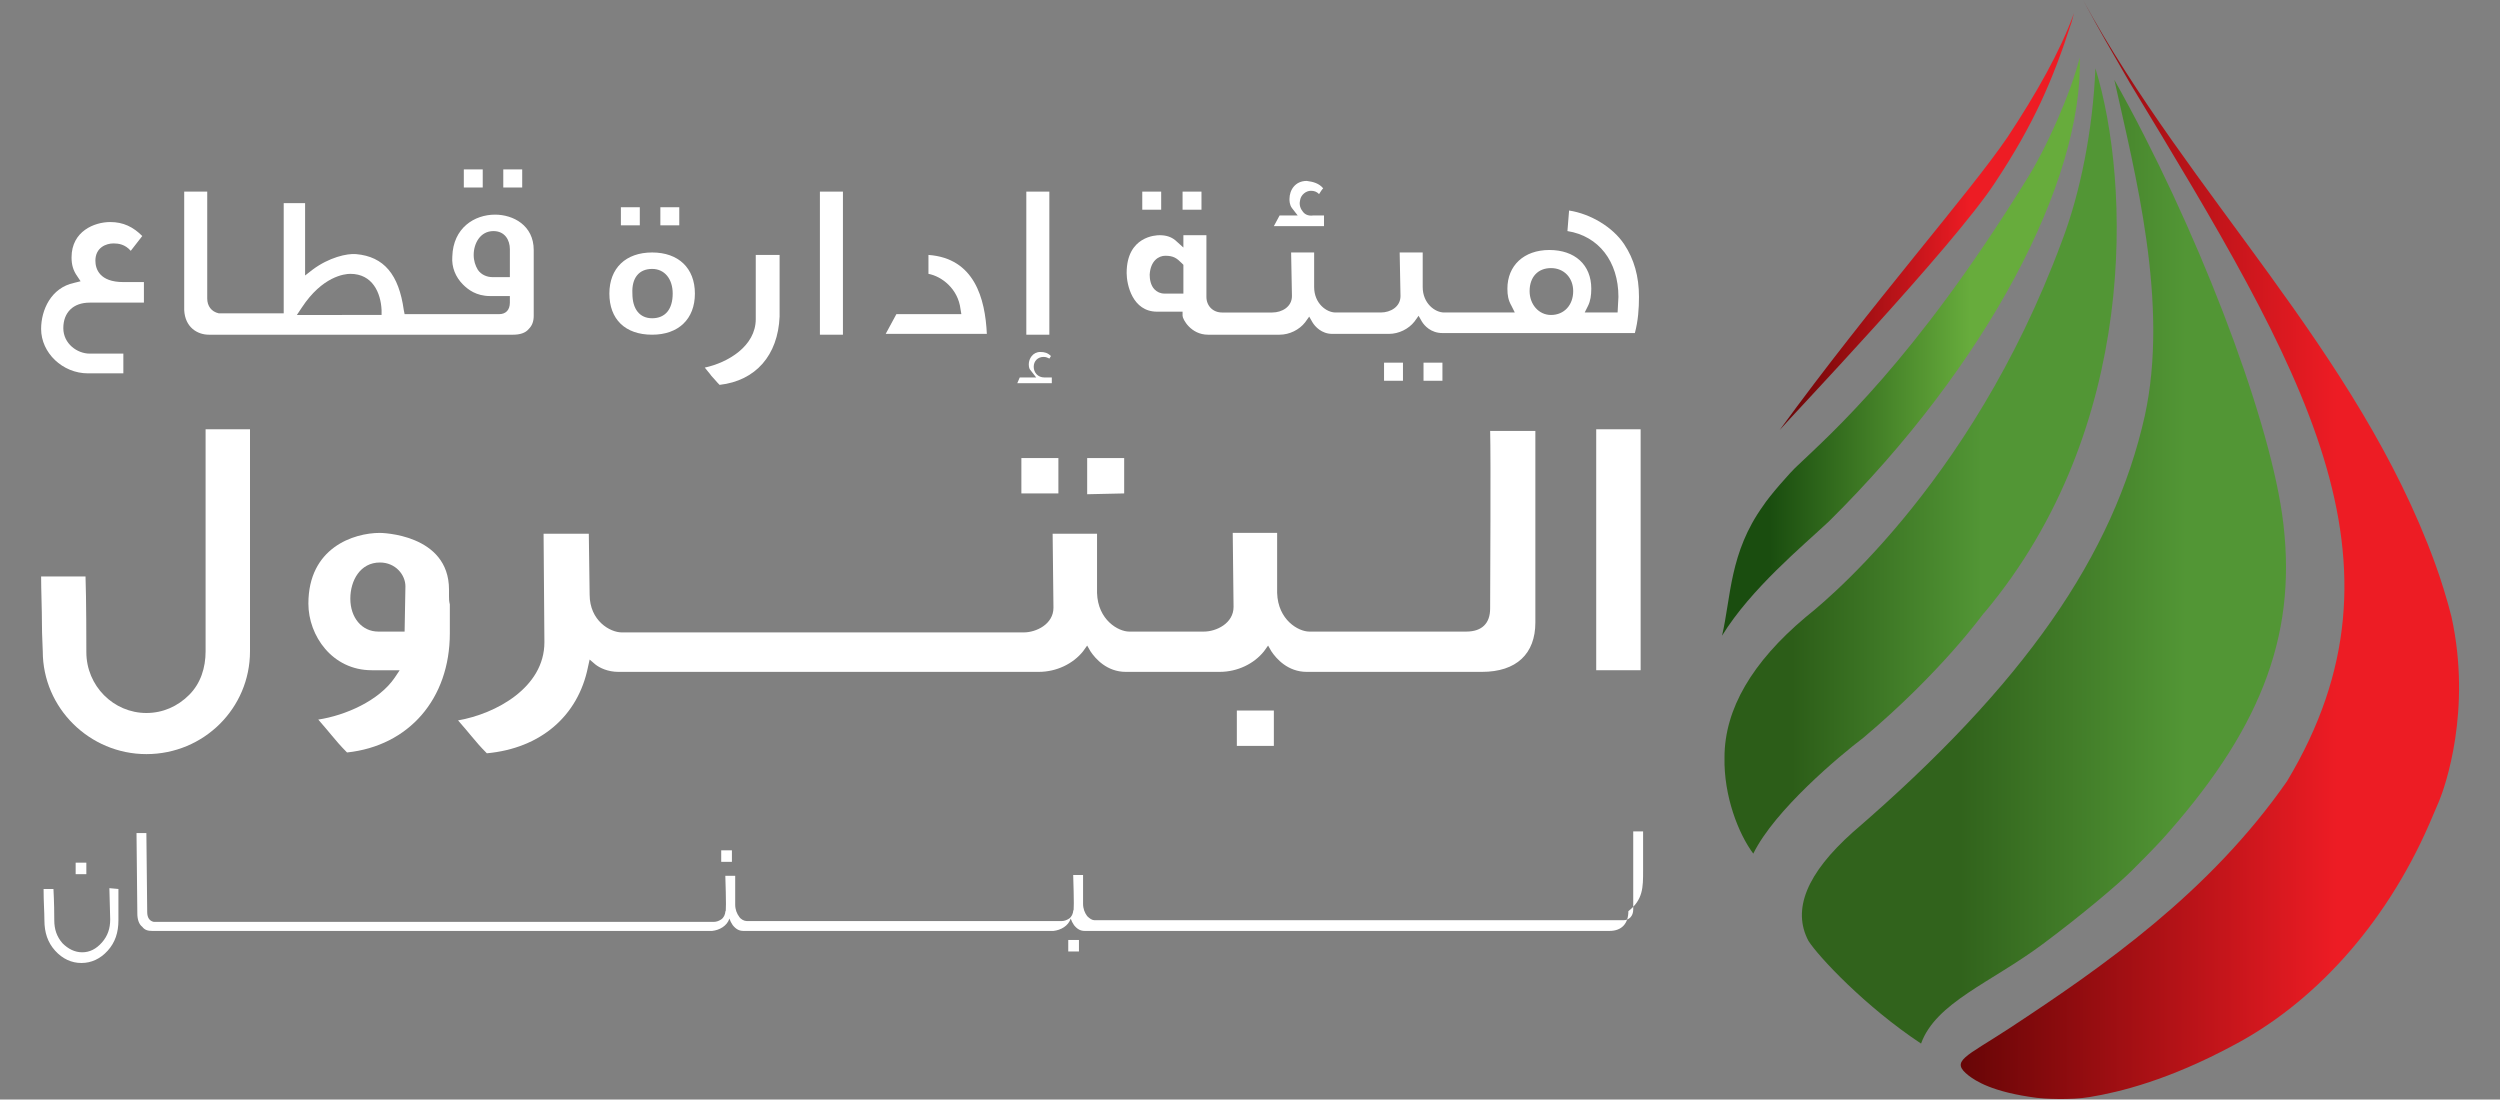
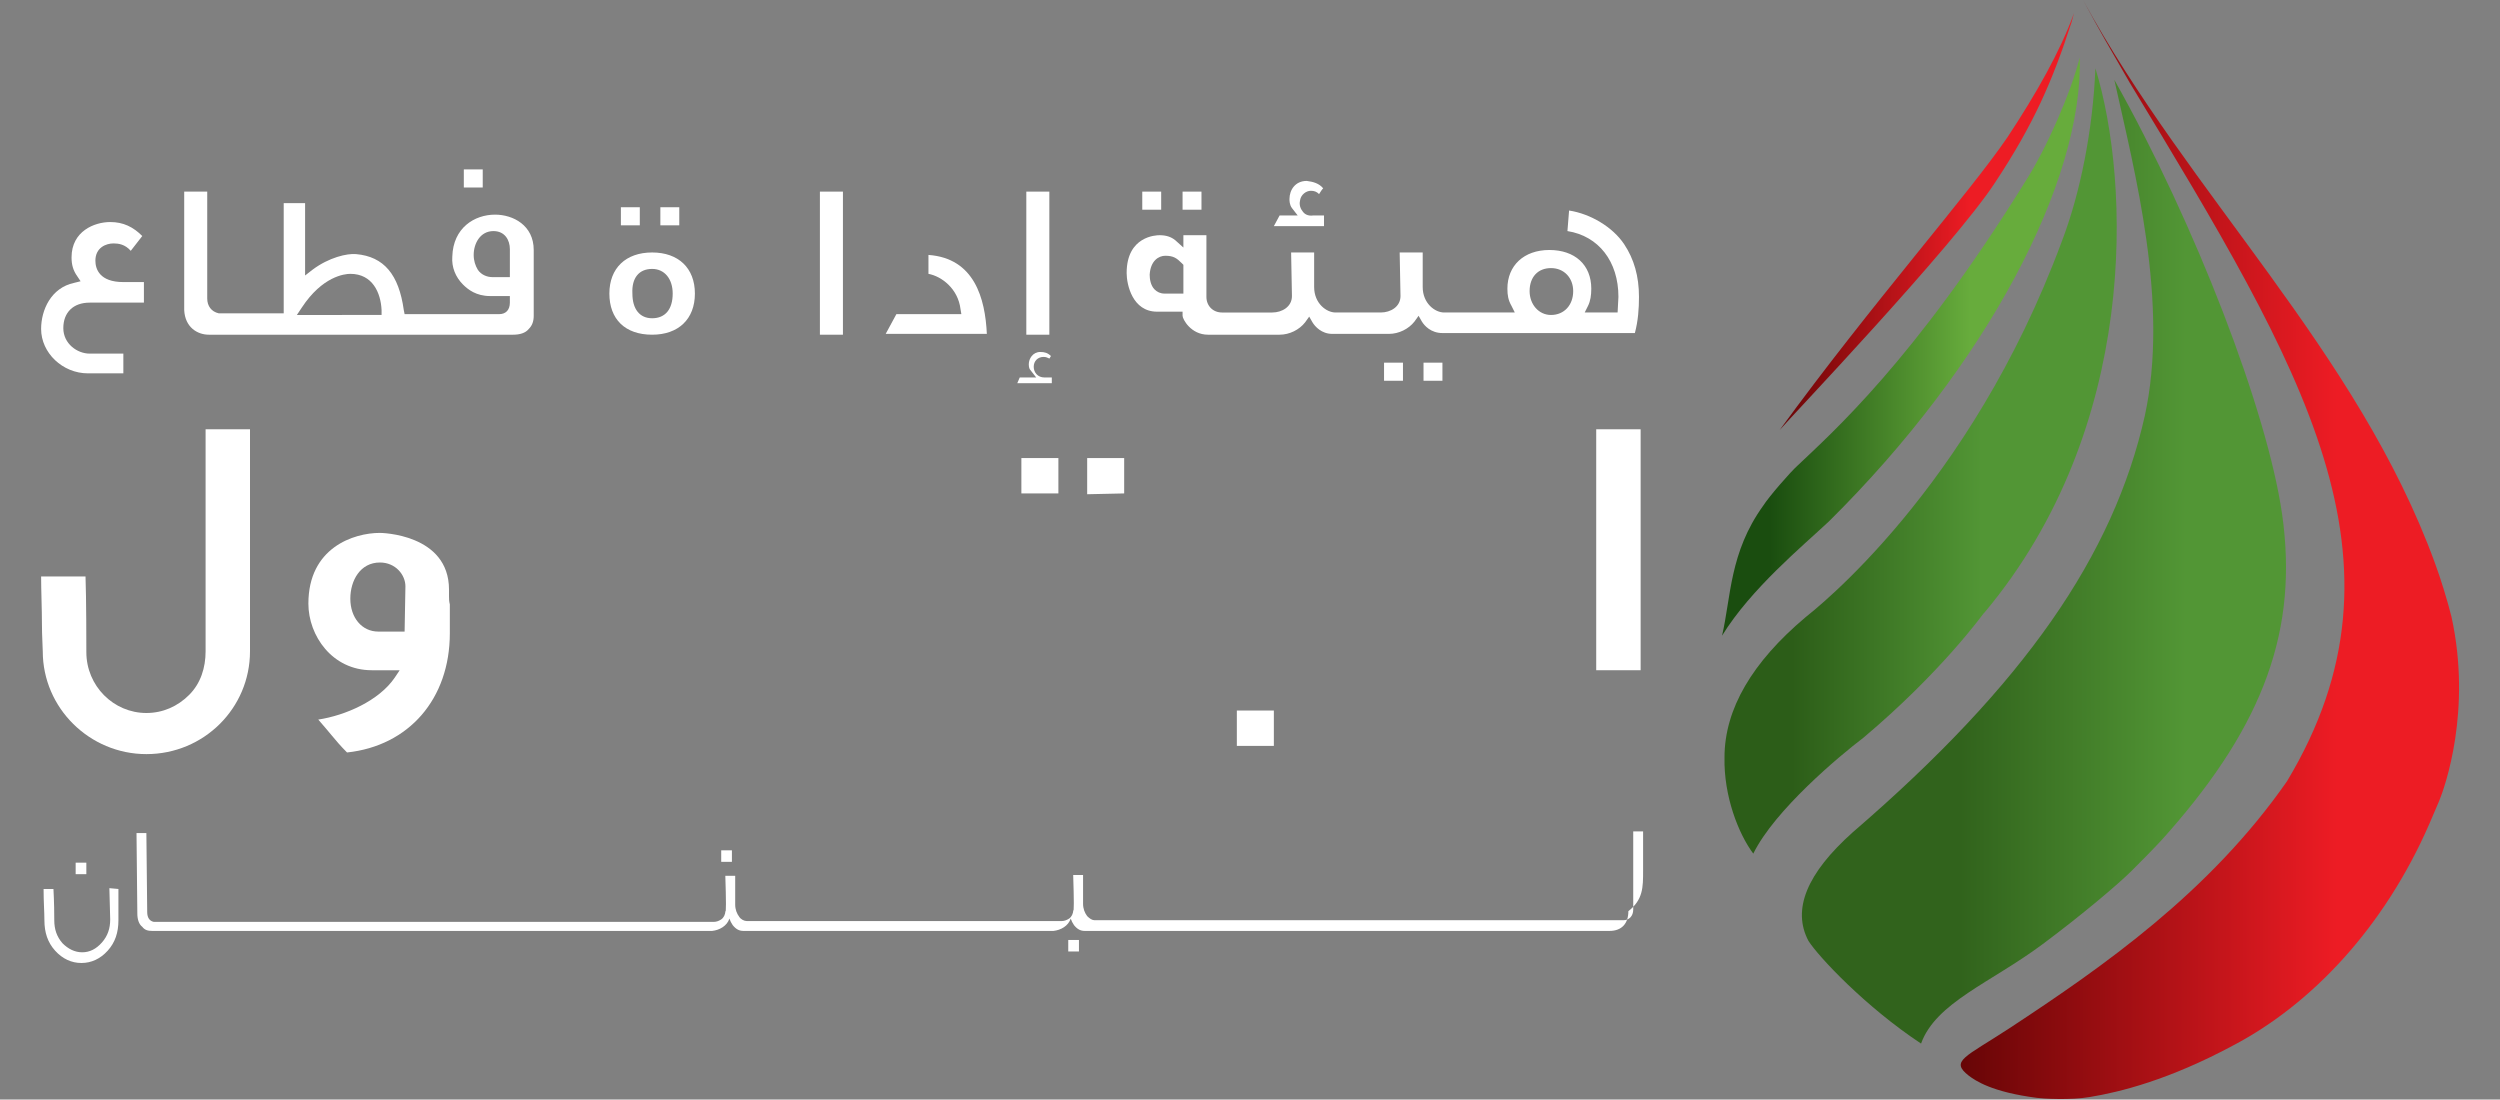
<svg xmlns="http://www.w3.org/2000/svg" version="1.1" id="Layer_1" x="0px" y="0px" viewBox="0 0 304 133.7" style="enable-background:new 0 0 304 133.7;" xml:space="preserve">
  <rect x="0" y="0" width="304" height="133.7" fill="#808080" stroke="none" />
  <style type="text/css">
	.st0{fill:url(#SVGID_1_);}
	.st1{fill:url(#SVGID_2_);}
	.st2{fill:url(#SVGID_3_);}
	.st3{fill:url(#SVGID_4_);}
	.st4{fill:url(#SVGID_5_);}
	.st5{fill:#FFFFFF;}
</style>
  <g>
    <linearGradient id="SVGID_1_" gradientUnits="userSpaceOnUse" x1="299.022" y1="63.58" x2="238.423" y2="63.58" gradientTransform="matrix(1 0 0 -1 0 130.4)">
      <stop offset="0.245" style="stop-color:#ED1C24" />
      <stop offset="1" style="stop-color:#670506" />
    </linearGradient>
    <path class="st0" d="M298.1,75c-0.5-2-1.3-4.6-2-6.5c-9.4-25.8-29.9-44.8-42.8-68.5c2.1,3.9,3.1,5.6,5.7,10.1   c21.2,35,35.2,58.1,19.1,84.9c-9.4,13.5-22.3,22.5-33.7,30c-5.5,3.6-7.3,4-5,5.8c0.8,0.6,2.8,2,8.3,2.7c0.7,0.1,4.1,0.3,6.4-0.1   c3.7-0.6,9.7-2.1,17.5-6.3c9.5-5,18.3-14.3,23.8-26.9c0.4-0.9,0.8-1.9,1.2-2.8C297.3,95.7,300.6,86.4,298.1,75z" />
    <linearGradient id="SVGID_2_" gradientUnits="userSpaceOnUse" x1="252.272" y1="103.45" x2="216.433" y2="103.45" gradientTransform="matrix(1 0 0 -1 0 130.4)">
      <stop offset="0.356" style="stop-color:#ED1C24" />
      <stop offset="1" style="stop-color:#670506" />
    </linearGradient>
-     <path class="st1" d="M216.4,52.3c1-1.2,21.1-22.3,26.2-30.1c4.7-7.1,7-12.4,9.3-19.5c0.1-0.3,0.2-0.8,0.3-1.1   c-1.7,4.7-4.6,9.8-8.1,15.1C239.4,23.6,227.7,36.8,216.4,52.3z" />
+     <path class="st1" d="M216.4,52.3c1-1.2,21.1-22.3,26.2-30.1c4.7-7.1,7-12.4,9.3-19.5c0.1-0.3,0.2-0.8,0.3-1.1   c-1.7,4.7-4.6,9.8-8.1,15.1C239.4,23.6,227.7,36.8,216.4,52.3" />
    <linearGradient id="SVGID_3_" gradientUnits="userSpaceOnUse" x1="257.395" y1="74.35" x2="209.696" y2="74.35" gradientTransform="matrix(1 0 0 -1 0 130.4)">
      <stop offset="0.344" style="stop-color:#529635" />
      <stop offset="0.828" style="stop-color:#2C5D18" />
    </linearGradient>
    <path class="st2" d="M254.8,8.3c-0.3,7.4-1.8,15.1-4.1,21.1c-11.2,30.2-30.1,44.8-31.2,45.7c-6.4,5.4-9.8,11.1-9.8,17   c-0.1,4.7,1.7,9.3,3.5,11.7c2.6-5.3,10.5-11.9,13.4-14.1c9.5-8,14.5-15,14.6-15.1l0.1-0.1C260.1,52.1,259.1,22.3,254.8,8.3z" />
    <linearGradient id="SVGID_4_" gradientUnits="userSpaceOnUse" x1="263.361" y1="29.707" x2="204.521" y2="31.556" gradientTransform="matrix(1 -3.140000e-02 -3.140000e-02 -1 15.684 106.264)">
      <stop offset="0.209" style="stop-color:#529635" />
      <stop offset="0.675" style="stop-color:#31631C" />
    </linearGradient>
    <path class="st3" d="M260.8,50.6c-3.8,16.9-14.6,32.6-35.5,50.6c-5.6,5-7.4,9.4-5.4,13.2c1.2,1.9,6.9,8,13.7,12.5   c1.8-5,8.5-7.4,14.8-12.1c4.7-3.5,9.2-7.3,10.8-8.9c1.1-1.1,2.5-2.5,3.7-3.8l0.8-0.9c11.6-13.2,15.8-24.7,13.8-38.7   C275.7,50,267,27.3,257.1,9.7C259.6,21,263.8,36.9,260.8,50.6z" />
    <linearGradient id="SVGID_5_" gradientUnits="userSpaceOnUse" x1="257.532" y1="102.895" x2="213.968" y2="102.403" gradientTransform="matrix(1 1.130000e-02 1.130000e-02 -1 -5.772 142.112)">
      <stop offset="0.307" style="stop-color:#67AC3C" />
      <stop offset="0.865" style="stop-color:#1A4D0F" />
    </linearGradient>
    <path class="st4" d="M246.2,22.2c-13.4,21.6-23.5,30.5-27.6,34.4c-0.9,0.8-3.5,3.8-4.2,4.9c-4.1,5.7-3.9,11.1-5,15.8   c3.5-5.7,9.8-10.9,13-13.9c19.2-19,30.9-41.3,30.5-56.4C251.8,11.3,248.9,18,246.2,22.2z" />
  </g>
  <g>
    <path class="st5" d="M140.7,37.9h3.1v0.5c0,0.4,1,2.3,3.1,2.3h7.2c0.5,0,1,0,1.5,0c1.2,0,2.4-0.6,3.1-1.5l0.5-0.7l0.4,0.7   c0.3,0.5,1.1,1.4,2.4,1.4h5.4c0.5,0,1,0,1.5,0c1.2,0,2.4-0.6,3.1-1.5l0.5-0.7l0.4,0.7c0.3,0.5,1.1,1.4,2.5,1.4h23.4   c0.4-1.5,0.5-3,0.5-4.4c0-2.5-0.6-4.6-1.8-6.4c-1.4-2.1-4.1-3.7-6.7-4.1l-0.2,2.5c3.8,0.6,6.2,3.7,6.2,8l-0.1,1.9h-4l0.4-0.8   c0.3-0.6,0.4-1.3,0.4-2.1c0-2.9-2-4.7-5.1-4.7s-5.1,1.9-5.1,4.7c0,0.8,0.1,1.4,0.5,2.1l0.4,0.8h-8.6c-1.1,0-2.6-1.1-2.6-3.1   c0-0.8,0-1.5,0-2.3c0-0.6,0-1.3,0-1.9h-2.8l0.1,5.3c0,1.3-1.2,2-2.4,2h-5.5c-1.1,0-2.6-1.1-2.6-3.1c0-0.8,0-1.5,0-2.3   c0-0.6,0-1.3,0-1.9H157l0.1,5.3c0,1.3-1.2,2-2.4,2h-6.1c-1.1,0-1.9-0.8-1.9-1.9v-7.5h-2.8v1.5l-1-0.9c-0.5-0.4-1.1-0.6-1.9-0.6   c-0.4,0-4,0.1-4,4.6C137,34.6,137.7,37.9,140.7,37.9z M188.6,32.6c1.6,0,2.7,1.2,2.7,2.8c0,1.7-1.1,2.9-2.7,2.9   c-1.5,0-2.6-1.3-2.6-2.9C186,33.7,187,32.6,188.6,32.6z M141.7,31.1c1,0,1.4,0.3,2,0.9l0.2,0.2v3.5h-2.3c-0.5,0-0.9-0.2-1.2-0.5   c-0.5-0.5-0.6-1.3-0.6-1.8C139.9,31.7,140.9,31.1,141.7,31.1z" />
    <path class="st5" d="M10.7,45.4H15V43h-4.1c-1.5,0-3.2-1.2-3.2-3.1c0-1.9,1.2-3.1,3.2-3.1h6.6v-2.5H15c-2.9,0-3.4-1.6-3.4-2.6   c0-1.6,1.3-2.1,2.2-2.1c0.6,0,1.4,0.1,2.1,0.9l1.4-1.8C16.2,27.6,15,27,13.4,27c-1.9,0-4.7,1.1-4.7,4.3c0,0.9,0.2,1.6,0.7,2.3   l0.4,0.6L9,34.4C6.2,35,5,37.7,5,40C5,42.9,7.6,45.4,10.7,45.4z" />
    <path class="st5" d="M25.4,40.7h37c0.8,0,1.5-0.2,1.9-0.7c0.4-0.4,0.6-0.9,0.6-1.6v-2.6c0-1.8,0-3.7,0-5.4c0-3-2.5-4.3-4.7-4.3   c-2.5,0-5.1,1.6-5.2,5.1c-0.1,1.3,0.4,2.5,1.3,3.4c0.6,0.6,1.6,1.4,3.3,1.4H62v0.8c0,0.9-0.5,1.4-1.3,1.4H49.2l-0.1-0.5   c-0.6-4.3-2.4-6.5-5.8-6.8c-1.1-0.1-3.3,0.4-5.3,1.9l-0.9,0.7v-8.8h-2.6v13.4h-7.9c-0.9-0.2-1.4-0.9-1.4-1.8v-13h-2.8v14.4   C22.5,39.8,24,40.7,25.4,40.7z M62,33.7h-2.1c-0.7,0-1.4-0.3-1.8-0.9c-0.3-0.5-0.5-1.1-0.5-1.8c0-1.4,0.8-2.9,2.4-2.9   c1.4,0,2,1.1,2,2.2c0,0.5,0,1,0,1.5s0,1,0,1.4C62,33.2,62,33.7,62,33.7z M36.7,37.4c2.5-3.8,5.2-4.1,5.9-4.1c2.7,0,3.7,2.3,3.8,4.4   v0.6H36.1L36.7,37.4z" />
    <rect x="56.4" y="20.6" class="st5" width="2.3" height="2.2" />
-     <rect x="61.2" y="20.6" class="st5" width="2.3" height="2.2" />
    <rect x="80.3" y="25.2" class="st5" width="2.3" height="2.2" />
    <rect x="75.5" y="25.2" class="st5" width="2.3" height="2.2" />
    <path class="st5" d="M79.3,40.7c3.2,0,5.2-1.9,5.2-5s-2-5-5.2-5s-5.2,1.9-5.2,5C74.1,38.8,76,40.7,79.3,40.7z M79.3,32.7   c1.5,0,2.5,1.2,2.5,3c0,1.9-0.9,3-2.5,3c-1.5,0-2.4-1.1-2.4-3C76.8,33.8,77.7,32.7,79.3,32.7z" />
-     <path class="st5" d="M86.5,45.7c0.3,0.3,0.6,0.7,1,1.1c4.4-0.5,7.1-3.6,7.3-8.3V31h-2.9v7.8c0,3.3-3.4,5.3-6.2,5.9   C86,45.1,86.3,45.4,86.5,45.7z" />
    <rect x="99.7" y="23.3" class="st5" width="2.8" height="17.4" />
    <path class="st5" d="M112.9,31v2.3c1.6,0.3,3.6,1.8,3.9,4.3l0.1,0.6H109l-1.3,2.4H120C119.8,36.3,118.5,31.4,112.9,31z" />
    <path class="st5" d="M125.7,44.6c0-0.7,0.5-1.2,1.2-1.2c0.3,0,0.5,0.1,0.7,0.2c0.1-0.1,0.1-0.2,0.2-0.3c-0.4-0.4-0.8-0.5-1.3-0.5   c-0.9,0-1.4,0.8-1.4,1.5c0,0.4,0.1,0.6,0.2,0.7l0.7,0.9h-2l-0.3,0.7h4.2v-0.7H127C126.2,45.9,125.7,45.3,125.7,44.6z" />
    <rect x="124.8" y="23.3" class="st5" width="2.8" height="17.4" />
    <rect x="138.9" y="23.3" class="st5" width="2.3" height="2.2" />
    <rect x="143.8" y="23.3" class="st5" width="2.3" height="2.2" />
    <path class="st5" d="M158.4,25.7c-0.4-0.5-0.4-1-0.3-1.4c0.1-0.6,0.7-1.1,1.3-1.1c0.4,0,0.7,0.1,1,0.4c0.2-0.3,0.3-0.5,0.5-0.7   c-0.5-0.6-1.2-0.8-2-0.9c-1.4,0-2.1,1.1-2.1,2.2c0,0.2,0,0.7,0.3,1.1l0.7,0.9h-2.2l-0.7,1.3h6.1v-1.3h-1.3   C159,26.3,158.6,26,158.4,25.7z" />
    <rect x="168.3" y="44.1" class="st5" width="2.3" height="2.2" />
    <rect x="173.1" y="44.1" class="st5" width="2.3" height="2.2" />
  </g>
  <g>
    <path class="st5" d="M25,52.2v27c0,2-0.6,3.9-2,5.3s-3.2,2.2-5.2,2.2c-4,0-7.3-3.3-7.3-7.4c0-0.9,0-6.4-0.1-9.2H5   c0,1.7,0.1,4,0.1,5.8c0,1.5,0.1,2.7,0.1,3.3c0,6.9,5.7,12.5,12.6,12.5c7,0,12.6-5.6,12.6-12.5v-27H25z" />
    <path class="st5" d="M54.6,72.5v-0.8c0-6.8-8.3-6.9-8.4-6.9c-3.2,0-8.7,1.8-8.7,8.6c0,3.9,2.9,8.1,7.7,8.1h3.4L48,82.4   c-1.9,2.8-6,4.6-9.3,5.1c0.7,0.8,1.2,1.4,1.7,2s1,1.2,1.8,2C49.7,90.7,54.7,85,54.7,77c0-1.6,0-2.7,0-3.5   C54.6,73.1,54.6,72.8,54.6,72.5z M49.2,76.8H46c-2,0-3.4-1.7-3.4-4c0-2.2,1.2-4.4,3.6-4.4c1.9,0,3.1,1.5,3.1,2.9L49.2,76.8   L49.2,76.8z" />
    <rect x="124.2" y="55.7" class="st5" width="4.5" height="4.3" />
    <polygon class="st5" points="136.7,55.7 132.2,55.7 132.2,60.1 136.7,60  " />
    <rect x="150.4" y="86.4" class="st5" width="4.5" height="4.3" />
-     <path class="st5" d="M181.2,52.2c0.1,4.1,0,18.6,0,21.8c0,1.8-1,2.8-2.9,2.8h-19.1c-1.3,0-3.8-1.4-3.9-4.7c0-1.3,0-2.7,0-4   c0-1.1,0-2.2,0-3.3h-5.4l0.1,9c0,2-2.1,3-3.6,3h-9.1c-1.3,0-3.8-1.4-3.9-4.7c0-1.3,0-2.6,0-3.9c0-1.1,0-2.3,0-3.3H128l0.1,9   c0,2-2.1,3-3.6,3H75.6c-1.4,0-3.9-1.4-3.9-4.6l-0.1-7.4h-5.5l0.1,13.2c0,5.5-5.9,8.7-10.5,9.5c0.7,0.8,1.2,1.4,1.7,2s1,1.2,1.8,2   c6.5-0.6,11.1-4.5,12.3-10.5l0.2-0.9l0.7,0.6c0.5,0.4,1.5,0.9,2.8,0.9H119c0.9,0,1.7,0,2.5,0c1.6,0,3.1,0,4.8,0   c2.2,0,4.2-1,5.4-2.5l0.5-0.7l0.4,0.7c0.6,0.9,2,2.5,4.3,2.5h4c0.9,0,1.7,0,2.6,0c1.6,0,3.1,0,4.8,0c2.2,0,4.2-1,5.4-2.5l0.5-0.7   l0.4,0.7c0.6,0.9,2,2.5,4.3,2.5h21.3c4.2,0,6.5-2.2,6.5-6c0-4.4,0-17.4,0-23.3h-5.5V52.2z" />
    <rect x="194.1" y="52.2" class="st5" width="5.4" height="29.3" />
  </g>
  <g>
    <path class="st5" d="M13.3,108l0.1,3.8c0,1.1-0.3,2-1,2.8s-1.5,1.2-2.4,1.2c-0.9,0-1.7-0.4-2.4-1.1c-0.7-0.8-1-1.7-1-2.8   c0-2.3-0.1-3.6-0.1-3.8H5.3c0,1.6,0.1,2.8,0.1,3.8c0,1.5,0.4,2.7,1.3,3.7s2,1.5,3.2,1.5s2.3-0.5,3.2-1.5s1.3-2.2,1.3-3.7v-3.8   L13.3,108L13.3,108z" />
    <rect x="9.2" y="104.9" class="st5" width="1.3" height="1.4" />
    <rect x="87.7" y="103.4" class="st5" width="1.3" height="1.4" />
    <rect x="129.9" y="114.3" class="st5" width="1.3" height="1.4" />
    <path class="st5" d="M199.8,105.9c0-2.3,0-3.9,0-4.8h-1.2c0,0.9,0,2.5,0,4.8c0,2,0,3.6,0,4.7c0,0.8-0.5,1.3-1.2,1.3h-0.8h-0.3h-1.8   h-0.3h-1.7h-0.3h-1.7h-0.3h-1.7h-0.3h-1.7h-0.3h-1.7h-0.3h-1.7h-0.3h-1.7h-0.3h-1.7H178h-1.7H176h-1.7H174h-1.7H172h-1.7H170h-1.7   H168h-1.7H166h-1.7H164h-2h-0.3H160h-0.3H158h-0.3H156h-0.3H154h-0.3H152h-0.3H150h-0.3H148h-0.3H146h-0.3H144h-0.3H142h-0.3H140   h-0.3H138h-0.3H136h-0.3H134h-0.3H132h-0.3H130h-0.3H128h8.3h-1.6h-0.4h-1.2c-0.3,0-0.6-0.2-0.9-0.5c-0.3-0.4-0.5-0.9-0.5-1.5   c0-1.2,0-2.3,0-3.5h-1.2c0.1,3.1,0.1,4.6,0,4.3c0,0.4-0.2,0.8-0.5,1s-0.6,0.3-0.9,0.3h-1.3h-0.3h-1.7h-0.3h-1.7h-9h-1.7h-0.3h-1.7   h-0.3h-1.7H108h-1.7H106h-1.7H104h-1.7H102h-1.7H100h-1.7H98h-1.7H96h-1.7H94h-1.6H92h-1.2c-0.3,0-0.7-0.2-0.9-0.5   c-0.3-0.4-0.5-0.9-0.5-1.5c0-1.2,0-2.3,0-3.5h-1.2c0.1,3.1,0.1,4.6,0,4.3c0,0.4-0.2,0.8-0.5,1s-0.6,0.3-0.9,0.3h-1.3h-0.6h-1.4   h-0.3h-1.7h-0.3h-1.7h-0.3H77h-0.3H75h-0.3H73h-0.3H71h-0.3H69h-0.3H67h-0.3H65h-0.3H63h-0.3H61h-0.3H59h-0.3H57h-0.3H55h-0.3H53   h-0.3H51h-0.3H49h-0.3H47h-0.3H45h-0.3H43h-0.3H41h-0.3H39h-1h-1.7H36h-1.7H34h-1.7H32h-1.7H30h-1.7H28h-1.7H26h-1.7H24h-1.7H22h-2   h-0.3h-1c-0.5-0.1-0.8-0.5-0.8-1.2l-0.1-9.6h-1.2l0.1,9.8c0,0.7,0.2,1.3,0.6,1.6c0.3,0.4,0.7,0.5,1.2,0.5h1.2H20h1.8h0.3h1.7h0.3   h1.7h0.3h1.7h0.3h1.7h0.3h1.7h0.3H34h0.3H36h0.3H38h0.3H40h0.3H42h0.3H44h0.3H46h0.3H48h0.3H50h0.3H52h0.3H54h0.3H56h0.3H58h0.3H60   h0.3H62h0.3H64h0.3H66h0.3H68h0.3H70h0.3H72h0.3H74h1h1.7H77h1.7H79h1.7H81h1.7H83h1.4H85h1.6c0.9-0.1,1.8-0.6,2.1-1.5   c0.1,0.3,0.2,0.5,0.4,0.8c0.4,0.5,0.8,0.7,1.3,0.7h1.1h0.4h1.6h0.3h1.7h0.3h1.7h0.3h1.7h0.3h1.7h0.3h1.7h0.3h1.7h0.3h1.7h0.3h1.7   h0.3h1.7h0.3h1.7h9h1.7h0.3h1.7h0.3h1.6c0.9-0.1,1.8-0.6,2.1-1.5c0.1,0.3,0.2,0.5,0.4,0.8c0.4,0.5,0.8,0.7,1.3,0.7h1.1h0.4h1.6   h-8.3h1.7h0.3h1.7h0.3h1.7h0.3h1.7h0.3h1.7h0.3h1.7h0.3h1.7h0.3h1.7h0.3h1.7h0.3h1.7h0.3h1.7h0.3h1.7h0.3h1.7h0.3h1.7h0.3h1.7h0.3   h1.7h0.3h1.7h0.3h1.7h0.3h1.7h0.3h1.7h0.3h1.7h0.3h1.7h0.3h1.7h0.3h1.7h0.3h1.7h0.3h1.7h0.3h1.7h0.3h1.7h0.3h1.7h0.3h1.7h0.3h1.7   h0.3h1.7h0.3h1.7h0.3h1.8h0.3h0.9c1.5,0,2.3-0.9,2.3-2.4C199.8,109.4,199.8,107.9,199.8,105.9z" />
  </g>
</svg>